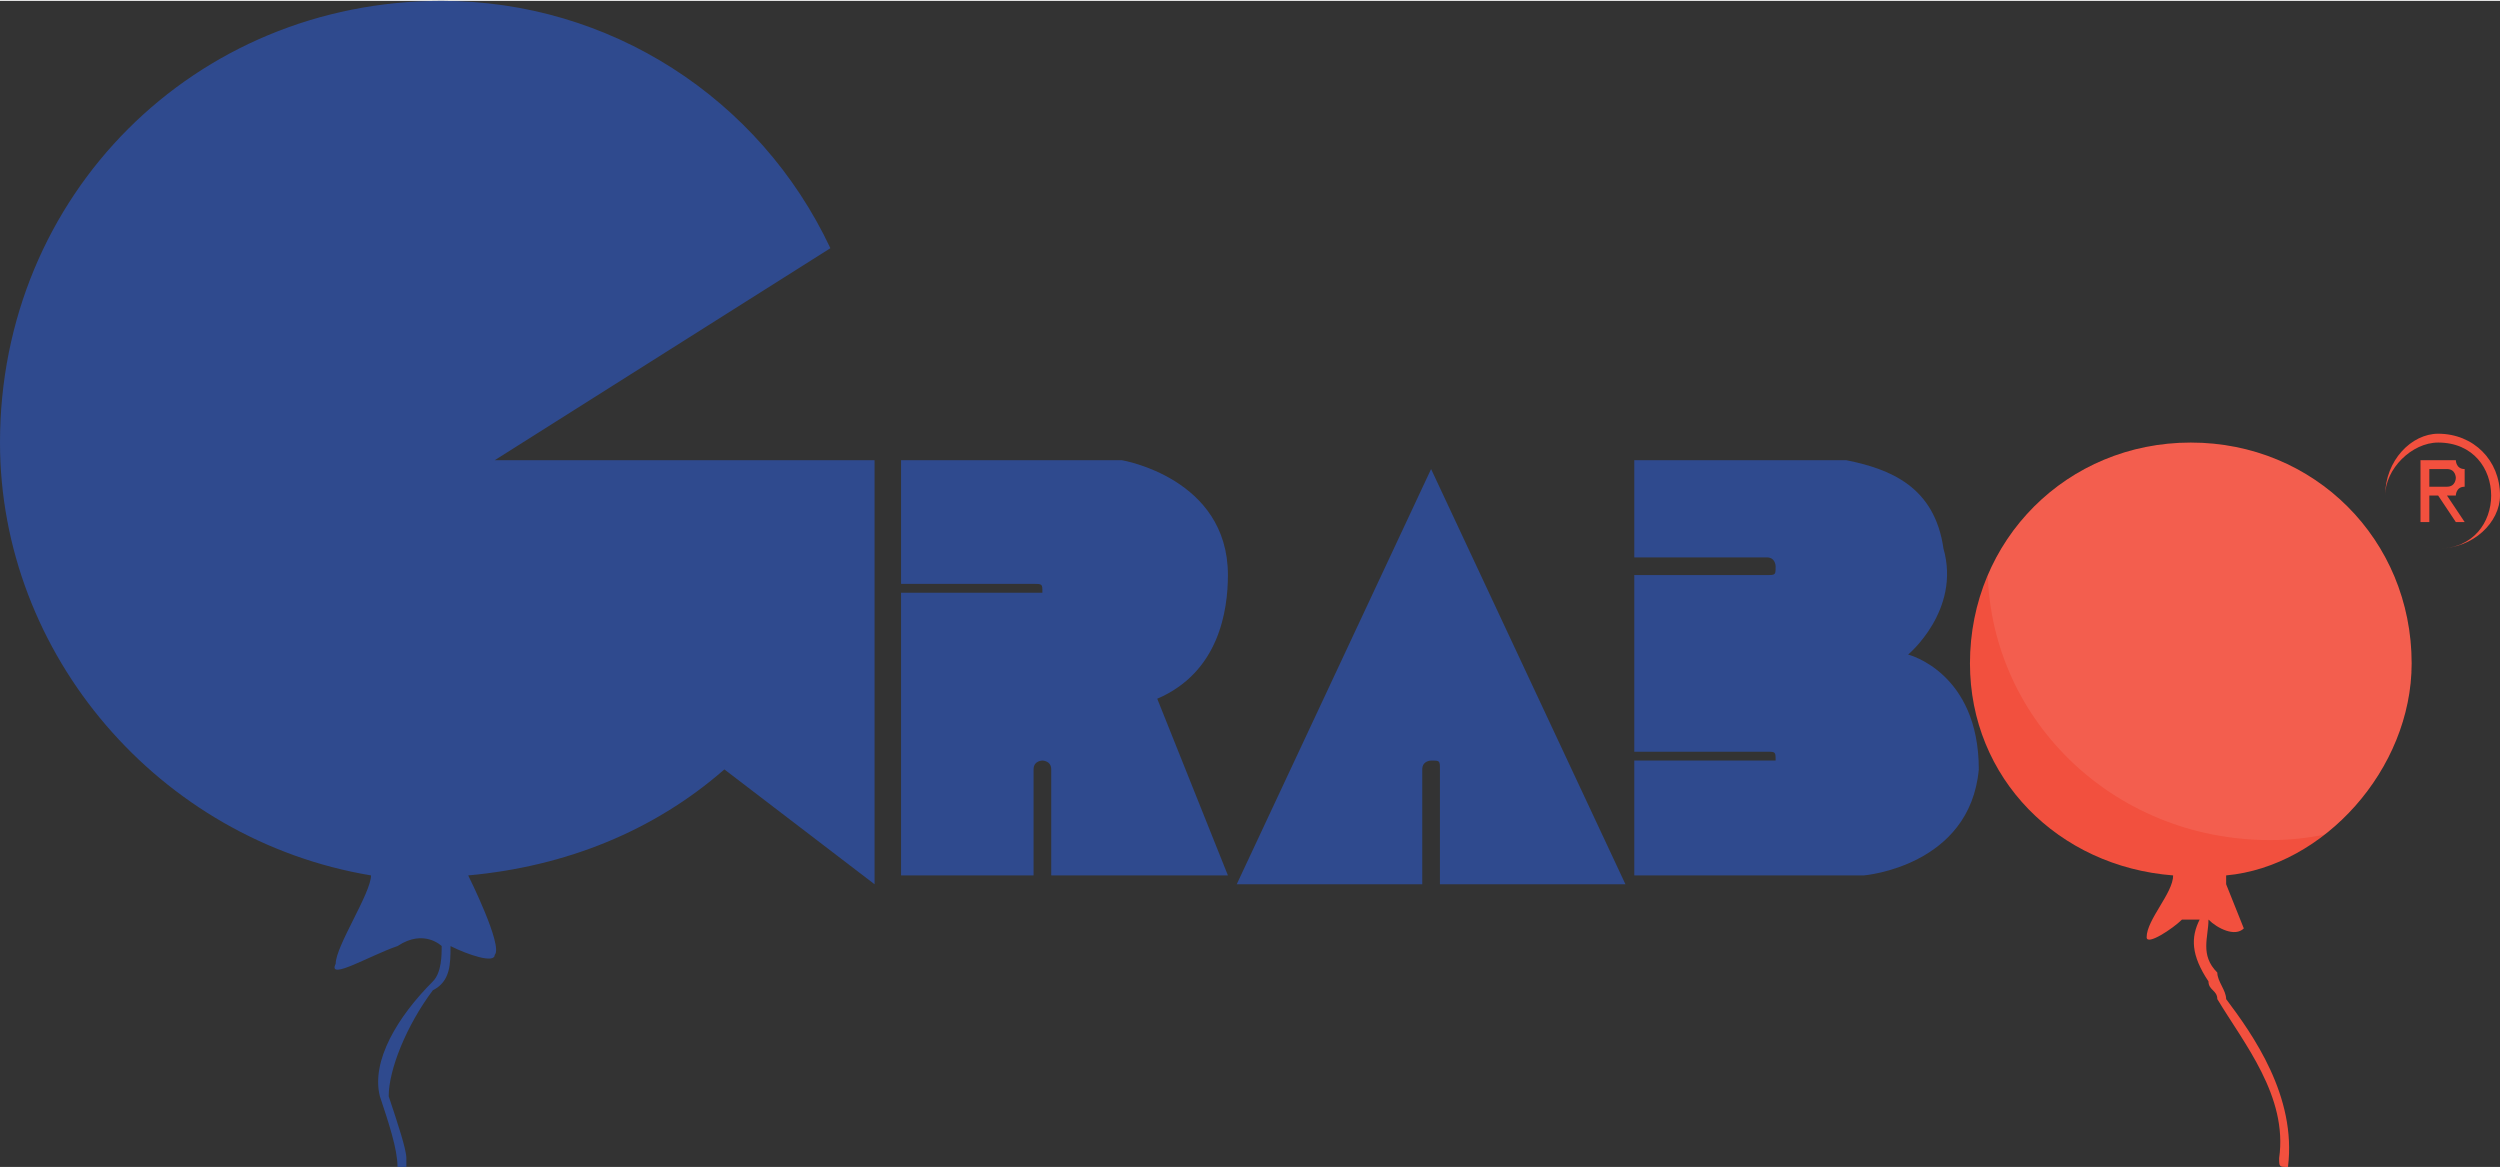
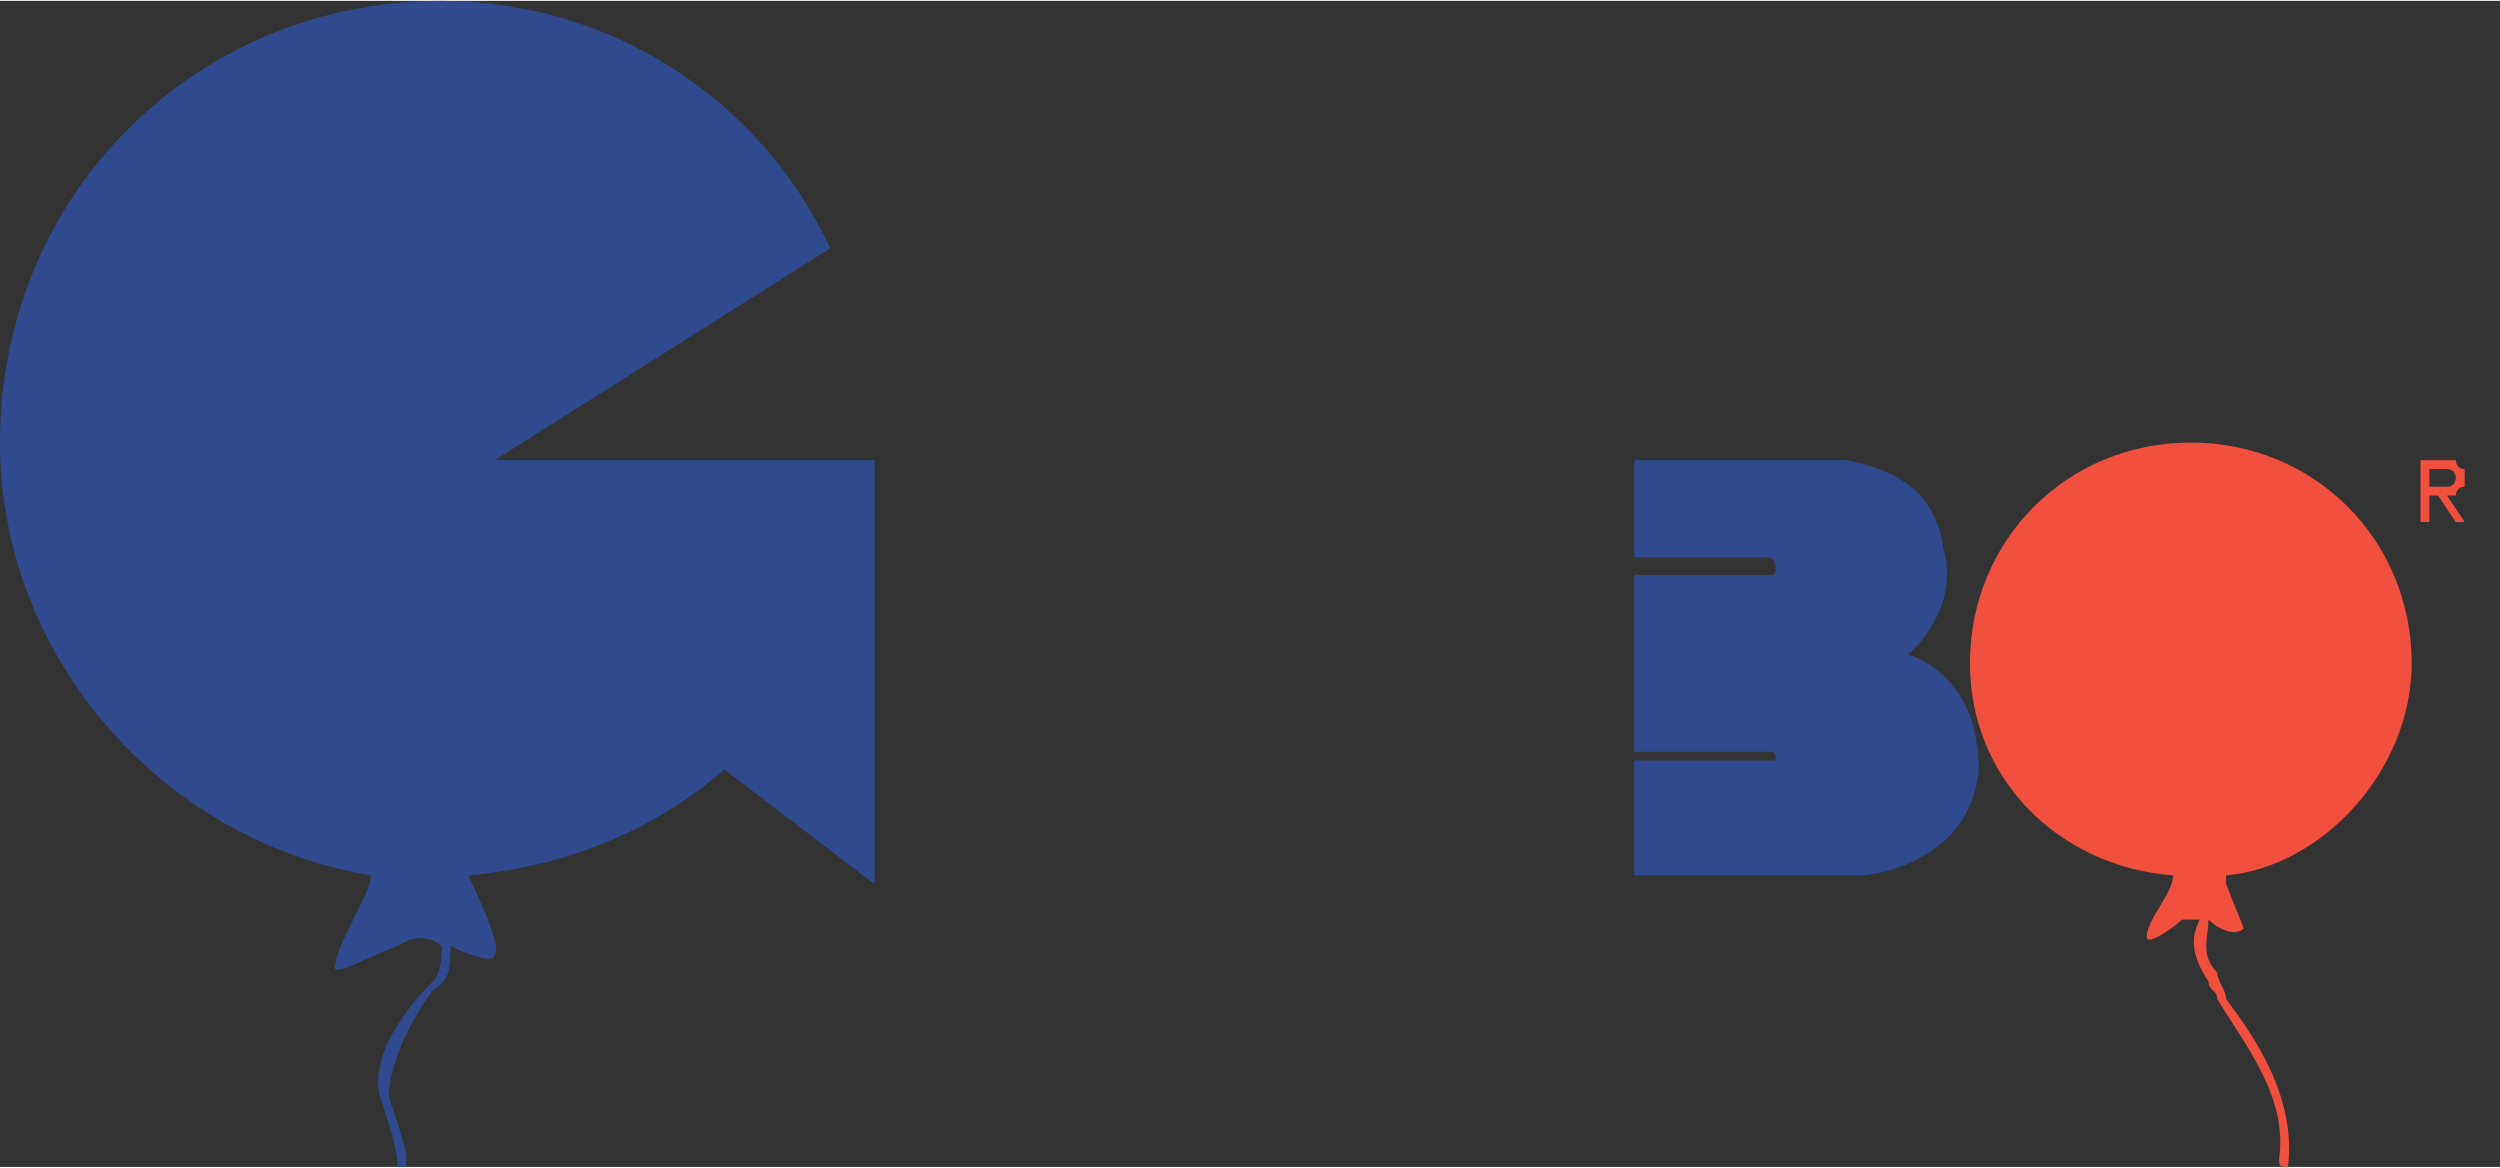
<svg xmlns="http://www.w3.org/2000/svg" xml:space="preserve" width="35mm" height="16.349mm" version="1.1" style="shape-rendering:geometricPrecision; text-rendering:geometricPrecision; image-rendering:optimizeQuality; fill-rule:evenodd; clip-rule:evenodd" viewBox="0 0 283 132">
  <rect x="0" y="0" width="283" height="132" fill="#333333" stroke="none" />
  <defs>
    <style type="text/css">
   
    .fil3 {fill:none;fill-rule:nonzero}
    .fil2 {fill:#FEFEFE}
    .fil0 {fill:#2F4A8E;fill-rule:nonzero}
    .fil1 {fill:#F2503E;fill-rule:nonzero}
   
  </style>
    <clipPath id="id0" style="clip-rule:nonzero">
      <path d="M273 75c0,-14 -11,-25 -25,-25 -14,0 -25,11 -25,25 0,13 10,23 23,24 0,2 -3,5 -3,7 0,1 3,-1 4,-2 1,0 1,0 2,0 -1,2 -1,4 1,7 0,1 1,1 1,2 3,5 8,11 7,18 0,1 0,1 1,1l0 0c0,0 0,0 0,0 1,-8 -4,-15 -7,-19 0,-1 -1,-2 -1,-3 -2,-2 -1,-4 -1,-6 0,0 0,0 0,0 1,1 3,2 4,1 0,0 -2,-5 -2,-5l0 -1c11,-1 21,-12 21,-24z" />
    </clipPath>
    <mask id="id1">
      <radialGradient id="id2" gradientUnits="userSpaceOnUse" cx="238.341" cy="45.166" r="5.414" fx="238.341" fy="45.166">
        <stop offset="0" style="stop-opacity:0.996; stop-color:white" />
        <stop offset="0.31" style="stop-opacity:119.424; stop-color:white" />
        <stop offset="1" style="stop-opacity:0.082; stop-color:white" />
      </radialGradient>
      <rect style="fill:url(#id2)" x="224" y="31" width="65.096" height="65.096" />
    </mask>
  </defs>
  <g id="Слой_x0020_1">
    <path class="fil0" d="M216 74c0,0 6,-5 4,-12 -1,-7 -6,-9 -11,-10l-24 0 0 11 15 0c1,0 1,1 1,1 0,1 0,1 -1,1l-15 0 0 20 15 0c1,0 1,0 1,1 0,0 0,0 -1,0l-15 0 0 13 26 0c0,0 12,-1 13,-12 0,-11 -8,-13 -8,-13z" />
-     <path class="fil0" d="M162 86c1,0 1,0 1,1l0 13 21 0 -22 -47 -22 47 21 0 0 -13c0,-1 1,-1 1,-1z" />
-     <path class="fil0" d="M118 86c0,0 1,0 1,1l0 12 20 0 -8 -20c7,-3 8,-10 8,-14 0,-11 -12,-13 -12,-13l-25 0 0 14 15 0c1,0 1,0 1,1 0,0 0,0 -1,0l-15 0 0 32 15 0 0 -12c0,-1 1,-1 1,-1z" />
    <path class="fil0" d="M99 100l0 -48 0 0 0 0 -43 0 38 -24c-8,-17 -25,-28 -44,-28 -28,0 -50,22 -50,50 0,24 18,45 42,49 0,2 -4,8 -4,10 -1,2 4,-1 7,-2 3,-2 5,0 5,0 0,0 0,0 0,0 0,1 0,3 -1,4 -4,4 -7,9 -6,13 1,3 2,6 2,8 0,0 1,0 1,0l0 0c0,0 0,0 0,-1 0,-1 -1,-4 -2,-7 0,-3 2,-8 5,-12 2,-1 2,-3 2,-5 2,1 5,2 5,1 1,-1 -3,-9 -3,-9l0 0c11,-1 21,-5 29,-12l17 13z" />
    <path class="fil1" d="M273 75c0,-14 -11,-25 -25,-25 -14,0 -25,11 -25,25 0,13 10,23 23,24 0,2 -3,5 -3,7 0,1 3,-1 4,-2 1,0 1,0 2,0 -1,2 -1,4 1,7 0,1 1,1 1,2 3,5 8,11 7,18 0,1 0,1 1,1l0 0c0,0 0,0 0,0 1,-8 -4,-15 -7,-19 0,-1 -1,-2 -1,-3 -2,-2 -1,-4 -1,-6 0,0 0,0 0,0 1,1 3,2 4,1 0,0 -2,-5 -2,-5l0 -1c11,-1 21,-12 21,-24z" />
    <g style="clip-path:url(#id0)">
      <g id="_885561888">
-         <path id="1" class="fil2" style="mask:url(#id1)" d="M257 32c17,0 31,14 31,32 0,17 -14,31 -31,31 -18,0 -32,-14 -32,-31 0,-18 14,-32 32,-32z" />
-       </g>
+         </g>
    </g>
    <path class="fil3" d="M273 75c0,-14 -11,-25 -25,-25 -14,0 -25,11 -25,25 0,13 10,23 23,24 0,2 -3,5 -3,7 0,1 3,-1 4,-2 1,0 1,0 2,0 -1,2 -1,4 1,7 0,1 1,1 1,2 3,5 8,11 7,18 0,1 0,1 1,1l0 0c0,0 0,0 0,0 1,-8 -4,-15 -7,-19 0,-1 -1,-2 -1,-3 -2,-2 -1,-4 -1,-6 0,0 0,0 0,0 1,1 3,2 4,1 0,0 -2,-5 -2,-5l0 -1c11,-1 21,-12 21,-24z" />
-     <path class="fil1" d="M276 62c-3,0 -6,-3 -6,-6 0,-3 3,-6 6,-6 4,0 6,3 6,6 0,3 -2,6 -6,6zm0 -13c-3,0 -6,3 -6,7 0,3 3,6 6,6 4,0 7,-3 7,-6 0,-4 -3,-7 -7,-7z" />
    <path class="fil1" d="M275 53l2 0c0,0 0,0 0,0 1,0 1,1 1,1 0,0 0,1 -1,1 0,0 0,0 0,0l-2 0 0 -2zm3 3c0,0 0,-1 1,-1 0,0 0,-1 0,-1 0,0 0,-1 0,-1 -1,0 -1,-1 -1,-1 0,0 -1,0 -1,0l-2 0 -1 0 0 0 0 7 1 0 0 -3 1 0 2 3 1 0 -2 -3c1,0 1,0 1,0z" />
  </g>
</svg>